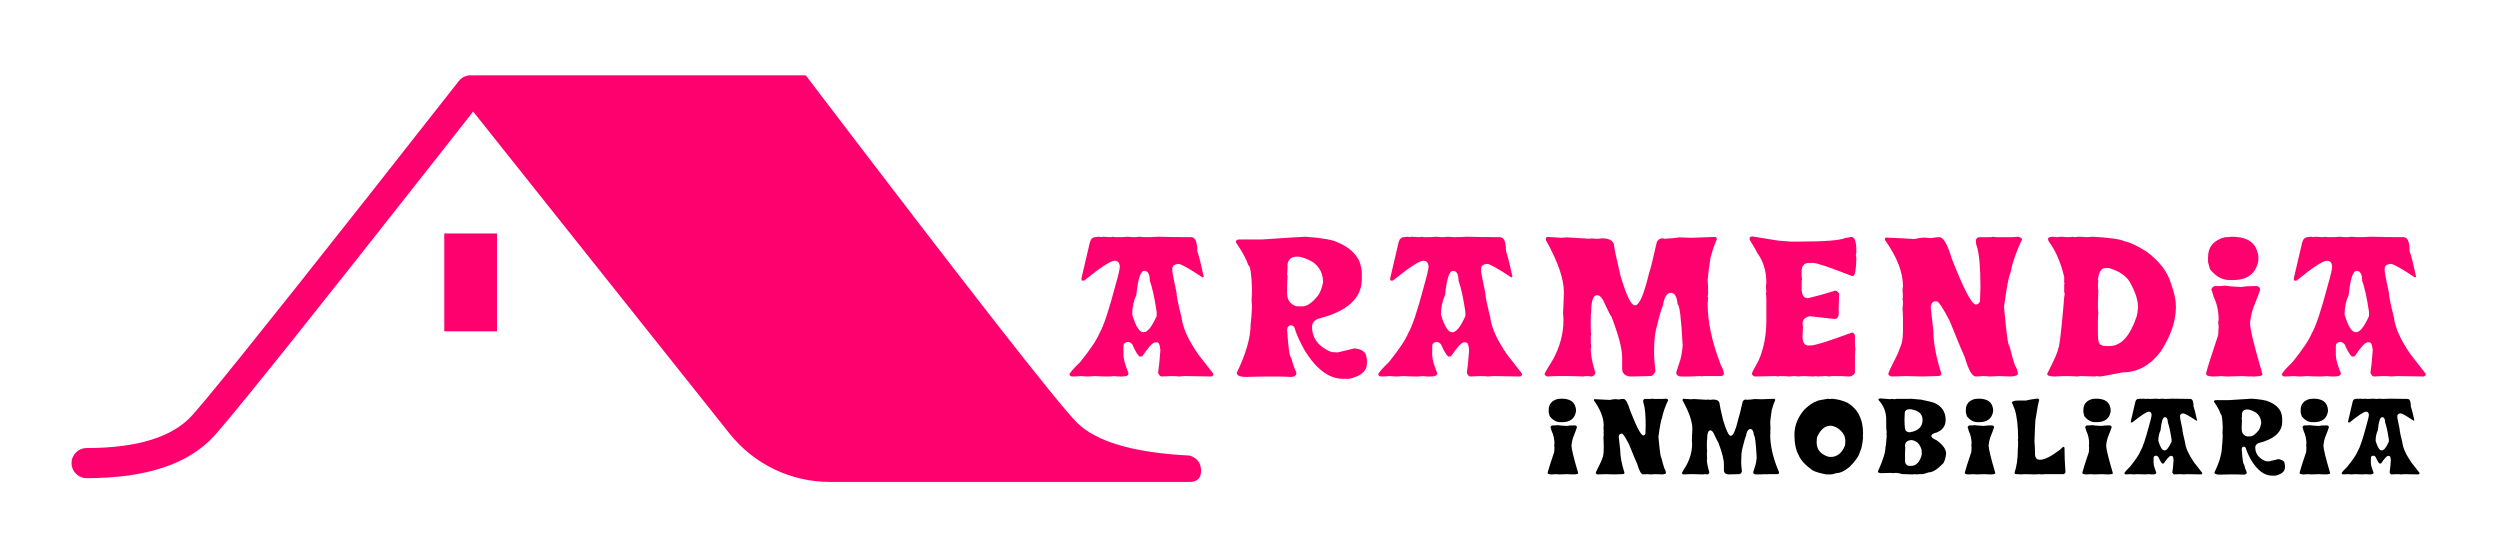
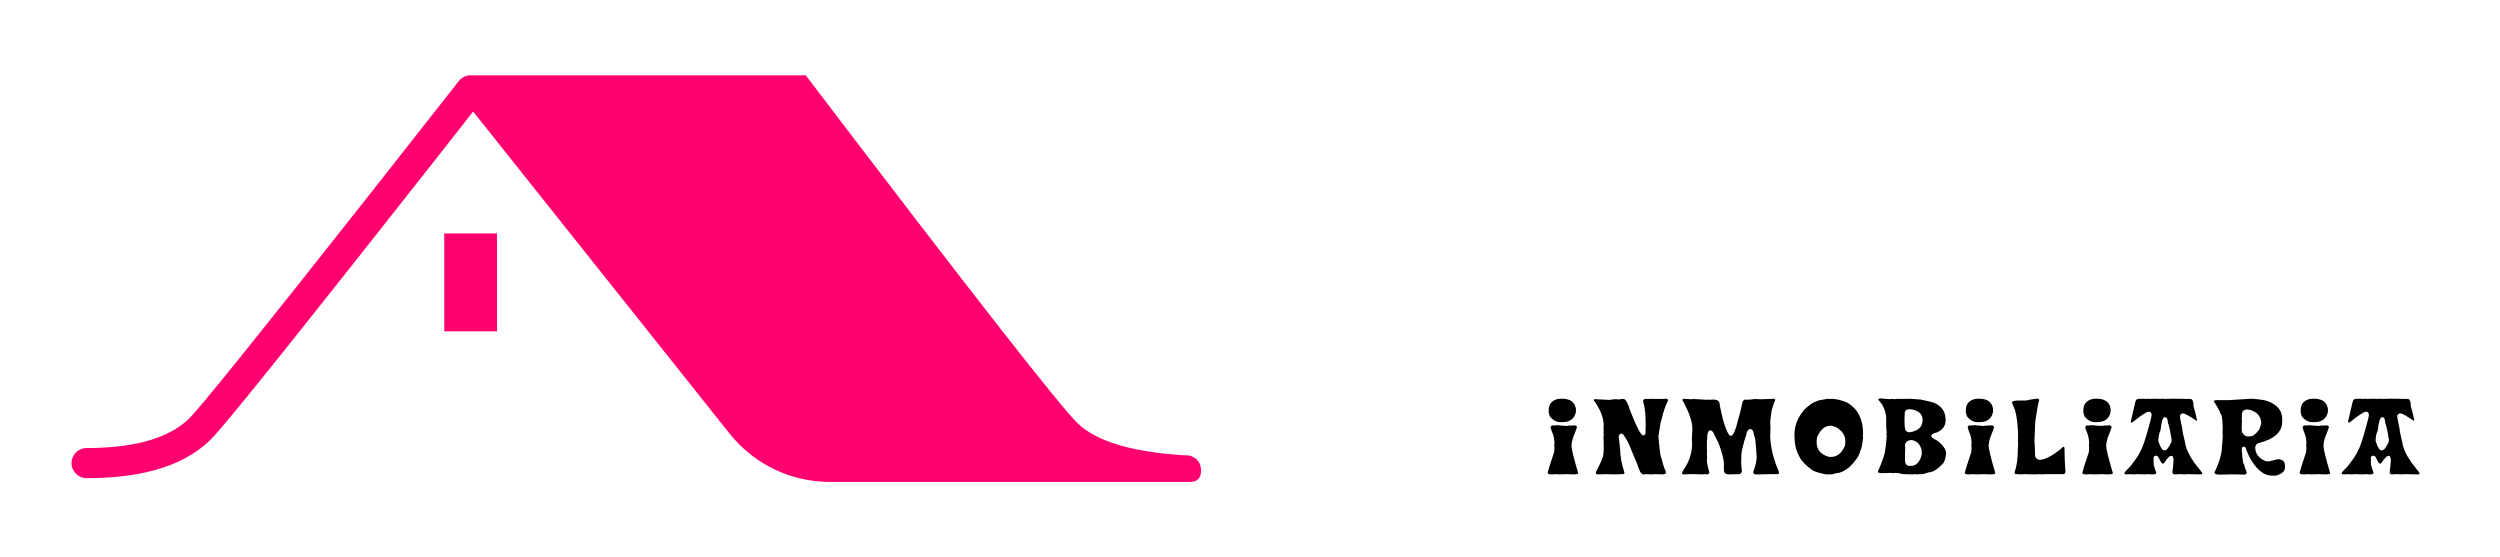
<svg xmlns="http://www.w3.org/2000/svg" width="332px" height="74px" viewBox="0 0 332 74" version="1.1">
  <title>aramendia</title>
  <g id="aramendia" stroke="none" stroke-width="1" fill="none" fill-rule="evenodd">
    <path d="M107,10 C128.458,38.193 140.463,53.565 143.014,56.116 C145.565,58.667 150.56,60.128 158,60.5 C159,60.833 159.5,61.5 159.5,62.5 C159.5,63.5 159,64 158,64 L110.194,64 C105.016,64 100.121,61.64 96.896,57.59 L62.833,14.813 L58.227,20.677 C42.237,41.01 32.558,53.129 29.117,57.119 L28.487,57.838 C25.045,61.662 19.347,63.5 11.5,63.5 C10.395,63.5 9.5,62.605 9.5,61.5 C9.5,60.395 10.395,59.5 11.5,59.5 C18.32,59.5 22.955,58.005 25.513,55.162 L26.023,54.583 C26.315,54.246 26.658,53.842 27.053,53.371 L27.519,52.813 C32.336,47.02 43.496,32.975 60.927,10.765 C61.306,10.282 61.886,10 62.5,10 L107,10 Z M66,31 L66,44 L59,44 L59,31 L66,31 Z" id="logo" fill="#FF006F" fill-rule="nonzero" />
-     <path d="M153.792,31.438 C155.143,31.477 156.612,31.496 158.198,31.496 C158.729,31.496 158.995,32.109 158.995,33.336 C159.237,34.055 159.522,35.18 159.85,36.711 C159.85,36.789 159.792,36.828 159.674,36.828 C157.901,35.641 156.838,35.047 156.487,35.047 L156.358,35.047 C155.913,35.133 155.69,35.34 155.69,35.668 L155.69,36.031 C155.69,36.203 155.874,37.145 156.241,38.855 C156.241,39.285 156.463,40.387 156.909,42.16 C157.065,43.512 157.803,45.145 159.124,47.059 L161.081,49.566 C161.12,49.645 161.139,49.727 161.139,49.812 L160.893,50 C160.518,50 159.354,49.98 157.401,49.941 C157.221,49.941 156.956,49.961 156.604,50 C156.346,49.961 155.999,49.941 155.561,49.941 C155.327,49.941 154.901,49.961 154.284,50 C154.088,50 153.924,49.836 153.792,49.508 C153.909,48.797 154.01,47.797 154.096,46.508 C154.042,45.812 153.897,45.465 153.663,45.465 L153.417,45.465 C153.096,45.465 152.526,46.078 151.706,47.305 L151.401,47.363 C151.159,47.293 150.811,46.742 150.358,45.711 C150.147,45.508 149.963,45.406 149.807,45.406 L149.749,45.406 C149.381,45.461 149.198,45.645 149.198,45.957 L149.198,47.188 C149.198,47.672 149.42,48.465 149.866,49.566 C149.866,49.855 149.581,50 149.01,50 L148.764,50 C148.436,50 148.17,49.98 147.967,49.941 C147.71,49.98 147.424,50 147.112,50 C146.588,50 145.995,49.98 145.331,49.941 C144.917,49.98 144.592,50 144.358,50 C143.85,49.961 143.585,49.941 143.561,49.941 C143.163,49.98 142.772,50 142.389,50 C142.225,50 142.104,49.918 142.026,49.754 C142.026,49.551 142.495,49 143.432,48.102 C144.799,46.406 145.659,45.121 146.01,44.246 C146.542,43.363 147.256,41.219 148.155,37.812 C148.522,36.539 148.706,35.742 148.706,35.422 L148.706,35.293 C148.635,34.848 148.409,34.625 148.026,34.625 C147.495,34.625 146.147,35.504 143.983,37.262 L143.737,37.262 C143.659,37.262 143.62,37.219 143.62,37.133 L143.62,36.945 L144.721,32.234 C144.846,31.742 145.092,31.496 145.46,31.496 C145.608,31.457 145.792,31.438 146.01,31.438 C146.049,31.438 146.108,31.457 146.186,31.496 L146.432,31.438 C146.917,31.477 147.264,31.496 147.475,31.496 C147.569,31.496 147.651,31.477 147.721,31.438 C147.94,31.477 148.124,31.496 148.272,31.496 L148.401,31.496 C148.948,31.496 149.397,31.477 149.749,31.438 C150.092,31.477 150.378,31.496 150.604,31.496 C150.776,31.496 150.999,31.477 151.272,31.438 C151.78,31.477 152.045,31.496 152.069,31.496 C152.592,31.496 153.167,31.477 153.792,31.438 Z M151.952,35.973 C151.467,35.973 151.12,37.035 150.909,39.16 C150.542,39.949 150.358,40.824 150.358,41.785 C150.827,43.34 151.315,44.117 151.823,44.117 L151.893,44.117 C152.393,44.117 152.963,43.402 153.604,41.973 L153.604,41.422 C153.315,39.508 153.01,38.121 152.69,37.262 C152.69,36.402 152.444,35.973 151.952,35.973 Z M173.372,31.438 C175.575,31.602 176.985,31.848 177.602,32.176 C179.048,32.754 180.028,33.609 180.544,34.742 C180.747,35.352 180.848,35.863 180.848,36.277 L180.848,37.074 C180.848,39.613 178.907,41.367 175.024,42.336 C174.501,42.57 174.239,42.918 174.239,43.379 C174.239,44.918 175.094,46.043 176.805,46.754 C176.985,46.754 177.251,46.773 177.602,46.812 L179.864,46.262 C180.926,46.379 181.458,46.789 181.458,47.492 C181.505,47.492 181.528,47.613 181.528,47.855 L181.528,48.277 C181.528,49.262 180.751,49.938 179.196,50.305 L178.341,50.305 C176.536,50.305 174.86,49.078 173.313,46.625 C172.602,45.367 172.133,44.328 171.907,43.508 C171.798,43.305 171.633,43.203 171.415,43.203 C171.149,43.203 170.985,43.387 170.923,43.754 C171.087,46.246 171.27,47.492 171.473,47.492 C171.669,48.289 171.895,48.941 172.153,49.449 L172.153,49.695 C172.012,49.938 171.786,50.059 171.473,50.059 C170.723,50.02 170.091,50 169.575,50 L168.227,50 C167.485,50 166.587,50.02 165.532,50.059 C164.673,50.059 164.243,49.875 164.243,49.508 C165.469,46.977 166.083,44.832 166.083,43.074 C166.153,42.66 166.216,41.824 166.27,40.566 C166.231,40.285 166.212,40.059 166.212,39.887 C166.212,39.652 166.231,39.164 166.27,38.422 C166.192,36.297 166.028,35.234 165.778,35.234 C165.559,34.5 165.008,33.48 164.126,32.176 L164.126,32.047 C164.188,31.883 164.333,31.801 164.559,31.801 L167.618,31.801 C171.165,31.559 173.083,31.438 173.372,31.438 Z M172.27,34.074 C171.559,34.074 171.13,34.398 170.981,35.047 L170.981,35.539 C170.981,35.859 170.962,36.145 170.923,36.395 L170.981,36.711 C170.942,37.312 170.923,37.82 170.923,38.234 L170.923,38.914 C170.923,39.781 171.29,40.352 172.024,40.625 C172.094,40.664 172.196,40.684 172.329,40.684 L172.95,40.684 C173.598,40.684 174.313,40.176 175.094,39.16 C175.337,38.809 175.54,38.254 175.704,37.496 C175.704,36.363 175.255,35.465 174.356,34.801 C173.481,34.316 172.786,34.074 172.27,34.074 Z M194.792,31.438 C196.143,31.477 197.612,31.496 199.198,31.496 C199.729,31.496 199.995,32.109 199.995,33.336 C200.237,34.055 200.522,35.18 200.85,36.711 C200.85,36.789 200.792,36.828 200.674,36.828 C198.901,35.641 197.838,35.047 197.487,35.047 L197.358,35.047 C196.913,35.133 196.69,35.34 196.69,35.668 L196.69,36.031 C196.69,36.203 196.874,37.145 197.241,38.855 C197.241,39.285 197.463,40.387 197.909,42.16 C198.065,43.512 198.803,45.145 200.124,47.059 L202.081,49.566 C202.12,49.645 202.139,49.727 202.139,49.812 L201.893,50 C201.518,50 200.354,49.98 198.401,49.941 C198.221,49.941 197.956,49.961 197.604,50 C197.346,49.961 196.999,49.941 196.561,49.941 C196.327,49.941 195.901,49.961 195.284,50 C195.088,50 194.924,49.836 194.792,49.508 C194.909,48.797 195.01,47.797 195.096,46.508 C195.042,45.812 194.897,45.465 194.663,45.465 L194.417,45.465 C194.096,45.465 193.526,46.078 192.706,47.305 L192.401,47.363 C192.159,47.293 191.811,46.742 191.358,45.711 C191.147,45.508 190.963,45.406 190.807,45.406 L190.749,45.406 C190.381,45.461 190.198,45.645 190.198,45.957 L190.198,47.188 C190.198,47.672 190.42,48.465 190.866,49.566 C190.866,49.855 190.581,50 190.01,50 L189.764,50 C189.436,50 189.17,49.98 188.967,49.941 C188.71,49.98 188.424,50 188.112,50 C187.588,50 186.995,49.98 186.331,49.941 C185.917,49.98 185.592,50 185.358,50 C184.85,49.961 184.585,49.941 184.561,49.941 C184.163,49.98 183.772,50 183.389,50 C183.225,50 183.104,49.918 183.026,49.754 C183.026,49.551 183.495,49 184.432,48.102 C185.799,46.406 186.659,45.121 187.01,44.246 C187.542,43.363 188.256,41.219 189.155,37.812 C189.522,36.539 189.706,35.742 189.706,35.422 L189.706,35.293 C189.635,34.848 189.409,34.625 189.026,34.625 C188.495,34.625 187.147,35.504 184.983,37.262 L184.737,37.262 C184.659,37.262 184.62,37.219 184.62,37.133 L184.62,36.945 L185.721,32.234 C185.846,31.742 186.092,31.496 186.46,31.496 C186.608,31.457 186.792,31.438 187.01,31.438 C187.049,31.438 187.108,31.457 187.186,31.496 L187.432,31.438 C187.917,31.477 188.264,31.496 188.475,31.496 C188.569,31.496 188.651,31.477 188.721,31.438 C188.94,31.477 189.124,31.496 189.272,31.496 L189.401,31.496 C189.948,31.496 190.397,31.477 190.749,31.438 C191.092,31.477 191.378,31.496 191.604,31.496 C191.776,31.496 191.999,31.477 192.272,31.438 C192.78,31.477 193.045,31.496 193.069,31.496 C193.592,31.496 194.167,31.477 194.792,31.438 Z M192.952,35.973 C192.467,35.973 192.12,37.035 191.909,39.16 C191.542,39.949 191.358,40.824 191.358,41.785 C191.827,43.34 192.315,44.117 192.823,44.117 L192.893,44.117 C193.393,44.117 193.963,43.402 194.604,41.973 L194.604,41.422 C194.315,39.508 194.01,38.121 193.69,37.262 C193.69,36.402 193.444,35.973 192.952,35.973 Z M205.472,31.461 C206.558,31.539 207.195,31.578 207.382,31.578 C207.554,31.578 207.777,31.559 208.05,31.52 L211.191,31.707 L211.308,31.648 C211.589,31.688 211.816,31.707 211.988,31.707 L212.105,31.707 C212.3,31.707 212.507,31.688 212.726,31.648 C213.828,31.648 214.378,32.035 214.378,32.809 C214.378,33.004 214.664,34.316 215.234,36.746 C216.007,39.277 216.621,40.543 217.074,40.543 L217.144,40.543 C217.699,40.543 218.312,39.133 218.984,36.312 C219.148,35.898 219.496,34.508 220.027,32.141 C220.207,31.812 220.453,31.648 220.765,31.648 C220.781,31.648 220.863,31.668 221.011,31.707 C221.933,31.668 222.585,31.605 222.968,31.52 C223.75,31.559 224.285,31.578 224.574,31.578 C226.425,31.5 227.507,31.461 227.82,31.461 L228.007,31.707 L228.007,31.766 C227.757,32.25 227.472,33.07 227.152,34.227 C226.988,35.266 226.863,36.246 226.777,37.168 C226.816,37.723 226.835,38.195 226.835,38.586 L226.835,39.008 L226.777,39.383 L226.835,39.5 C226.835,39.562 226.816,39.852 226.777,40.367 C226.777,42.758 227.351,45.438 228.5,48.406 C228.789,48.945 228.933,49.355 228.933,49.637 L228.933,49.695 C228.863,49.859 228.718,49.941 228.5,49.941 L226.226,49.941 C226.132,49.941 226.05,49.961 225.98,50 C225.941,50 225.921,49.98 225.921,49.941 C225.164,49.98 224.609,50 224.257,50 L223.343,50 C222.851,50 222.605,49.816 222.605,49.449 C223.058,48.113 223.285,47.355 223.285,47.176 C223.402,46.52 223.46,46.07 223.46,45.828 C223.257,42.227 223.035,40.426 222.792,40.426 C222.691,39.402 222.402,38.891 221.925,38.891 L221.867,38.891 C221.359,38.891 221.011,39.465 220.824,40.613 C220.628,41.004 220.32,42.086 219.898,43.859 C219.742,44.523 219.664,45.508 219.664,46.812 L219.664,47.176 C219.664,47.504 219.722,48.219 219.839,49.32 C219.652,49.734 219.429,49.941 219.171,49.941 C217.843,49.98 216.96,50 216.523,50 C215.789,49.938 215.421,49.59 215.421,48.957 L215.421,47.48 C215.421,46.324 214.953,44.523 214.015,42.078 C213.875,41.914 213.605,41.402 213.207,40.543 C212.855,39.645 212.488,39.195 212.105,39.195 C211.574,39.195 211.308,39.953 211.308,41.469 C211.269,41.586 211.25,41.891 211.25,42.383 L211.25,43.555 C211.25,43.82 211.269,44.086 211.308,44.352 C211.269,44.5 211.25,44.727 211.25,45.031 C211.25,45.383 211.269,45.75 211.308,46.133 C211.308,46.156 211.289,46.238 211.25,46.379 C211.25,47.137 211.453,48.18 211.859,49.508 L211.859,49.566 C211.742,49.855 211.558,50 211.308,50 L210.875,49.941 C210.609,49.941 210.406,49.961 210.265,50 C209.453,49.961 208.738,49.941 208.121,49.941 L207.078,49.941 C206.695,49.941 206.16,49.961 205.472,50 C205.308,49.945 205.187,49.844 205.109,49.695 C205.109,49.594 205.5,48.918 206.281,47.668 C207.179,45.98 207.628,44.262 207.628,42.512 C207.628,42.254 207.609,41.945 207.57,41.586 C207.609,41.039 207.648,40.121 207.687,38.832 C207.687,37.043 206.89,34.73 205.296,31.895 L205.296,31.648 C205.296,31.586 205.355,31.523 205.472,31.461 Z M232.731,31.402 L236.118,31.953 L237.77,32.082 L237.841,32.082 C238.458,32.082 238.868,32.082 239.071,32.082 C242.345,32.082 244.356,31.918 245.106,31.59 C245.184,31.59 245.431,31.547 245.845,31.461 C246.298,31.461 246.524,32.078 246.524,33.312 L246.524,33.5 L246.454,33.863 C246.501,34.09 246.524,34.254 246.524,34.355 C246.485,35.879 246.341,36.641 246.091,36.641 L245.903,36.641 C242.981,35.492 241.278,34.918 240.794,34.918 L240.056,34.918 C239.524,35.004 239.259,35.371 239.259,36.02 L239.259,36.699 C239.259,36.832 239.278,36.934 239.317,37.004 L239.259,37.379 L239.259,38.305 C239.259,39.164 239.524,39.594 240.056,39.594 L240.114,39.594 C241.208,39.344 242.399,39.016 243.688,38.609 L243.806,38.609 C243.907,38.625 244.052,38.746 244.239,38.973 C244.2,39.793 244.181,40.41 244.181,40.824 L244.181,41.809 C244.118,42.176 243.934,42.359 243.63,42.359 L240.36,41.996 C239.704,42.121 239.376,42.449 239.376,42.98 L239.434,43.414 C239.395,43.969 239.376,44.379 239.376,44.645 C239.376,45.465 239.622,45.875 240.114,45.875 L240.489,45.875 C241.044,45.875 242.868,45.301 245.962,44.152 C246.212,44.238 246.337,44.402 246.337,44.645 L246.337,45.383 C246.337,45.859 246.356,46.188 246.395,46.367 C246.356,46.758 246.337,47.148 246.337,47.539 L246.337,49.379 C246.337,49.668 246.11,49.875 245.657,50 C244.798,49.961 244.099,49.941 243.559,49.941 L243.501,49.941 C243.306,49.941 243.102,49.961 242.892,50 C242.743,49.961 242.536,49.941 242.27,49.941 C242.067,49.941 241.759,49.961 241.345,50 C241.306,50 241.243,49.98 241.157,49.941 L240.852,50 C240.235,49.961 239.786,49.941 239.505,49.941 C239.333,49.941 239.106,49.961 238.825,50 C238.599,49.961 238.434,49.941 238.333,49.941 C238.161,49.941 237.934,49.961 237.653,50 C237.263,49.961 236.833,49.941 236.364,49.941 C236.27,49.941 236.188,49.961 236.118,50 L235.802,49.941 C235.622,49.941 234.7,49.961 233.036,50 C232.864,49.945 232.739,49.844 232.661,49.695 L232.661,49.566 C232.661,49.496 232.95,48.941 233.528,47.902 C234.224,46.34 234.571,44.555 234.571,42.547 L234.571,39.781 C234.571,39.555 234.552,39.266 234.513,38.914 C234.552,38.836 234.571,38.773 234.571,38.727 C234.571,38.68 234.552,38.477 234.513,38.117 C234.513,37.969 234.532,37.781 234.571,37.555 C234.571,35.984 234.161,34.652 233.341,33.559 C233.27,33.355 232.942,32.781 232.356,31.836 L232.356,31.59 C232.395,31.465 232.52,31.402 232.731,31.402 Z M264.596,31.438 C264.815,31.477 264.998,31.496 265.147,31.496 L267.104,31.496 C267.33,31.496 267.619,31.477 267.971,31.438 C268.338,31.516 268.522,31.637 268.522,31.801 C267.772,33.371 267.26,34.844 266.987,36.219 C266.752,36.727 266.467,38.238 266.131,40.754 C266.436,44.223 266.678,45.957 266.858,45.957 C267.162,47.176 267.409,48.035 267.596,48.535 C267.823,48.895 267.948,49.238 267.971,49.566 L267.971,49.637 C267.971,49.824 267.682,49.945 267.104,50 C266.291,49.961 265.741,49.941 265.452,49.941 C265.186,49.941 264.78,49.961 264.233,50 C263.881,49.961 263.596,49.941 263.377,49.941 C262.955,49.98 262.627,50 262.393,50 C261.909,50 261.416,49.141 260.916,47.422 C260.721,47.039 260.049,45.426 258.901,42.582 C258.01,40.871 257.44,40.016 257.19,40.016 L257.002,40.016 C256.674,40.016 256.471,40.262 256.393,40.754 L256.756,44 C256.756,45.531 257.104,47.387 257.799,49.566 L257.799,49.695 C257.729,49.859 257.584,49.941 257.366,49.941 L257.119,49.941 C256.713,49.941 256.1,49.961 255.28,50 L255.28,49.941 C255.241,49.941 255.221,49.961 255.221,50 C254.112,49.961 253.44,49.941 253.205,49.941 C252.127,49.98 251.494,50 251.307,50 C251.049,50 250.866,49.898 250.756,49.695 C250.756,49.523 251.182,48.605 252.034,46.941 L252.526,45.652 C252.651,45.152 252.713,44.578 252.713,43.93 L252.713,42.582 C252.713,42.051 252.694,41.5 252.655,40.93 C252.694,40.758 252.713,40.453 252.713,40.016 L252.655,39.711 C252.694,39.562 252.713,39.48 252.713,39.465 L252.655,38.48 C252.655,38.379 252.674,38.215 252.713,37.988 C252.713,36.152 251.916,34.113 250.323,31.871 L250.323,31.684 C250.338,31.598 250.377,31.555 250.44,31.555 C251.799,31.602 253.069,31.664 254.248,31.742 C254.756,31.617 255.205,31.555 255.596,31.555 C255.651,31.555 255.936,31.578 256.452,31.625 C256.858,31.539 257.225,31.496 257.553,31.496 C258.084,31.496 258.635,32.457 259.205,34.379 C260.791,38.418 261.854,40.438 262.393,40.438 L262.452,40.438 C262.647,40.438 262.811,40.297 262.944,40.016 C262.944,39.586 262.963,38.934 263.002,38.059 C263.002,35.465 262.838,33.668 262.51,32.668 C262.432,32.48 262.393,32.215 262.393,31.871 C262.479,31.621 262.643,31.496 262.885,31.496 L264.162,31.496 C264.397,31.496 264.541,31.477 264.596,31.438 Z M277.933,31.438 C280.191,31.562 281.597,31.766 282.152,32.047 C282.84,32.172 283.801,32.621 285.035,33.395 C286.777,34.676 287.879,36.125 288.34,37.742 C288.754,38.875 288.961,39.879 288.961,40.754 C288.961,42.637 288.285,44.617 286.933,46.695 C285.535,48.531 283.859,49.449 281.906,49.449 C280.054,49.816 279.035,50 278.847,50 L278.789,50 C278.648,50 278.547,49.98 278.484,49.941 L278.168,50 C277.84,50 277.25,49.98 276.398,49.941 C276.25,49.941 276.066,49.961 275.847,50 C275.386,49.961 274.957,49.941 274.558,49.941 C274.121,49.941 273.551,49.961 272.847,50 C272.191,50 271.863,49.879 271.863,49.637 C272.84,47.746 273.328,46.621 273.328,46.262 C273.461,46.262 273.687,44.465 274.008,40.871 C274.086,39.762 274.148,39.168 274.195,39.09 L274.125,38.727 L274.125,37.742 C274.125,37.703 274.148,37.684 274.195,37.684 L274.125,37.566 L274.125,36.77 C273.648,34.809 272.976,33.258 272.109,32.117 C272.023,31.977 271.98,31.852 271.98,31.742 L271.98,31.684 C271.98,31.559 272.168,31.477 272.543,31.438 L273.152,31.496 L273.703,31.438 C274.195,31.477 274.562,31.496 274.804,31.496 L275.238,31.438 C275.277,31.438 275.336,31.457 275.414,31.496 C275.781,31.457 276.008,31.438 276.094,31.438 C276.328,31.438 276.652,31.457 277.066,31.496 L277.933,31.438 Z M280.078,35.598 L279.586,35.598 C279.054,35.598 278.726,36.109 278.601,37.133 C278.601,37.18 278.621,37.242 278.66,37.32 C278.621,37.609 278.601,37.773 278.601,37.812 C278.601,38.125 278.621,38.41 278.66,38.668 C278.621,39.355 278.601,40.051 278.601,40.754 C278.601,41.082 278.621,41.348 278.66,41.551 C278.621,41.863 278.601,42.207 278.601,42.582 L278.601,44.363 C278.601,45.348 278.785,45.84 279.152,45.84 C279.152,45.918 279.355,45.957 279.761,45.957 L280.136,45.957 C281.668,45.957 282.871,44.648 283.746,42.031 C283.832,41.742 283.894,41.336 283.933,40.812 C283.933,39.859 283.566,38.734 282.832,37.438 C282.34,36.617 281.422,36.004 280.078,35.598 Z M296.357,31.438 C298.114,31.438 299.216,31.988 299.661,33.09 C299.825,33.551 299.907,33.859 299.907,34.016 L299.907,34.625 C299.587,36.336 298.462,37.191 296.532,37.191 L296.111,37.191 C295.103,37.191 294.224,36.703 293.474,35.727 L293.228,34.812 L293.228,34.191 C293.228,32.777 293.982,31.879 295.489,31.496 C295.81,31.496 296.099,31.477 296.357,31.438 Z M295.431,37.93 C295.79,38 296.525,38.062 297.634,38.117 C298.032,38.031 298.626,37.988 299.415,37.988 L299.603,37.988 C299.915,37.988 300.099,38.133 300.153,38.422 C300.153,38.531 299.825,39.41 299.169,41.059 C298.997,41.598 298.876,42.211 298.806,42.898 C298.806,43.711 299.357,45.977 300.458,49.695 C300.458,49.875 300.13,49.977 299.474,50 L299.111,50 C299.071,50 299.052,49.98 299.052,49.941 L298.923,50 C298.595,50 298.208,49.98 297.763,49.941 C296.88,49.98 296.247,50 295.864,50 C295.653,50 295.345,49.98 294.939,49.941 C294.728,49.98 294.341,50 293.778,50 C293.247,49.961 292.982,49.859 292.982,49.695 L292.982,49.508 C293.185,48.719 293.716,47.047 294.575,44.492 C294.614,44.008 294.634,43.66 294.634,43.449 C294.634,43.254 294.614,43.047 294.575,42.828 C294.575,42.797 294.595,42.676 294.634,42.465 C294.634,41.34 294.411,40.32 293.966,39.406 C293.919,39.172 293.818,38.844 293.661,38.422 C293.778,38.133 293.962,37.988 294.212,37.988 L294.821,37.988 C295.017,37.988 295.22,37.969 295.431,37.93 Z M314.792,31.438 C316.143,31.477 317.612,31.496 319.198,31.496 C319.729,31.496 319.995,32.109 319.995,33.336 C320.237,34.055 320.522,35.18 320.85,36.711 C320.85,36.789 320.792,36.828 320.674,36.828 C318.901,35.641 317.838,35.047 317.487,35.047 L317.358,35.047 C316.913,35.133 316.69,35.34 316.69,35.668 L316.69,36.031 C316.69,36.203 316.874,37.145 317.241,38.855 C317.241,39.285 317.463,40.387 317.909,42.16 C318.065,43.512 318.803,45.145 320.124,47.059 L322.081,49.566 C322.12,49.645 322.139,49.727 322.139,49.812 L321.893,50 C321.518,50 320.354,49.98 318.401,49.941 C318.221,49.941 317.956,49.961 317.604,50 C317.346,49.961 316.999,49.941 316.561,49.941 C316.327,49.941 315.901,49.961 315.284,50 C315.088,50 314.924,49.836 314.792,49.508 C314.909,48.797 315.01,47.797 315.096,46.508 C315.042,45.812 314.897,45.465 314.663,45.465 L314.417,45.465 C314.096,45.465 313.526,46.078 312.706,47.305 L312.401,47.363 C312.159,47.293 311.811,46.742 311.358,45.711 C311.147,45.508 310.963,45.406 310.807,45.406 L310.749,45.406 C310.381,45.461 310.198,45.645 310.198,45.957 L310.198,47.188 C310.198,47.672 310.42,48.465 310.866,49.566 C310.866,49.855 310.581,50 310.01,50 L309.764,50 C309.436,50 309.17,49.98 308.967,49.941 C308.71,49.98 308.424,50 308.112,50 C307.588,50 306.995,49.98 306.331,49.941 C305.917,49.98 305.592,50 305.358,50 C304.85,49.961 304.585,49.941 304.561,49.941 C304.163,49.98 303.772,50 303.389,50 C303.225,50 303.104,49.918 303.026,49.754 C303.026,49.551 303.495,49 304.432,48.102 C305.799,46.406 306.659,45.121 307.01,44.246 C307.542,43.363 308.256,41.219 309.155,37.812 C309.522,36.539 309.706,35.742 309.706,35.422 L309.706,35.293 C309.635,34.848 309.409,34.625 309.026,34.625 C308.495,34.625 307.147,35.504 304.983,37.262 L304.737,37.262 C304.659,37.262 304.62,37.219 304.62,37.133 L304.62,36.945 L305.721,32.234 C305.846,31.742 306.092,31.496 306.46,31.496 C306.608,31.457 306.792,31.438 307.01,31.438 C307.049,31.438 307.108,31.457 307.186,31.496 L307.432,31.438 C307.917,31.477 308.264,31.496 308.475,31.496 C308.569,31.496 308.651,31.477 308.721,31.438 C308.94,31.477 309.124,31.496 309.272,31.496 L309.401,31.496 C309.948,31.496 310.397,31.477 310.749,31.438 C311.092,31.477 311.378,31.496 311.604,31.496 C311.776,31.496 311.999,31.477 312.272,31.438 C312.78,31.477 313.045,31.496 313.069,31.496 C313.592,31.496 314.167,31.477 314.792,31.438 Z M312.952,35.973 C312.467,35.973 312.12,37.035 311.909,39.16 C311.542,39.949 311.358,40.824 311.358,41.785 C311.827,43.34 312.315,44.117 312.823,44.117 L312.893,44.117 C313.393,44.117 313.963,43.402 314.604,41.973 L314.604,41.422 C314.315,39.508 314.01,38.121 313.69,37.262 C313.69,36.402 313.444,35.973 312.952,35.973 Z" id="ARAMENDIA" fill="#FF006F" fill-rule="nonzero" />
    <path d="M207.364,52.945 C208.316,52.945 208.912,53.244 209.154,53.84 C209.243,54.09 209.287,54.257 209.287,54.342 L209.287,54.672 C209.113,55.599 208.504,56.062 207.459,56.062 L207.23,56.062 C206.684,56.062 206.208,55.798 205.802,55.269 L205.669,54.773 L205.669,54.437 C205.669,53.671 206.077,53.184 206.894,52.977 C207.067,52.977 207.224,52.966 207.364,52.945 Z M206.862,56.462 C207.057,56.5 207.455,56.534 208.056,56.563 C208.271,56.517 208.593,56.494 209.02,56.494 L209.122,56.494 C209.291,56.494 209.391,56.572 209.42,56.729 C209.42,56.788 209.243,57.264 208.887,58.157 C208.794,58.449 208.728,58.781 208.69,59.153 C208.69,59.593 208.989,60.821 209.585,62.835 C209.585,62.932 209.408,62.987 209.052,63 L208.855,63 C208.834,63 208.824,62.989 208.824,62.968 L208.754,63 C208.576,63 208.367,62.989 208.125,62.968 C207.647,62.989 207.304,63 207.097,63 C206.983,63 206.816,62.989 206.596,62.968 C206.481,62.989 206.272,63 205.967,63 C205.679,62.979 205.536,62.924 205.536,62.835 L205.536,62.733 C205.646,62.306 205.933,61.4 206.399,60.017 C206.42,59.754 206.431,59.566 206.431,59.452 C206.431,59.346 206.42,59.234 206.399,59.115 C206.399,59.098 206.409,59.033 206.431,58.918 C206.431,58.309 206.31,57.757 206.069,57.262 C206.043,57.135 205.988,56.957 205.904,56.729 C205.967,56.572 206.067,56.494 206.202,56.494 L206.532,56.494 C206.638,56.494 206.748,56.483 206.862,56.462 Z M219.409,52.945 C219.527,52.966 219.627,52.977 219.707,52.977 L220.767,52.977 C220.89,52.977 221.047,52.966 221.237,52.945 C221.436,52.988 221.535,53.053 221.535,53.142 C221.129,53.993 220.852,54.79 220.704,55.535 C220.577,55.81 220.422,56.629 220.24,57.992 C220.406,59.871 220.537,60.81 220.634,60.81 C220.799,61.47 220.932,61.936 221.034,62.207 C221.157,62.401 221.224,62.587 221.237,62.765 L221.237,62.803 C221.237,62.905 221.08,62.97 220.767,63 C220.327,62.979 220.029,62.968 219.872,62.968 C219.728,62.968 219.508,62.979 219.212,63 C219.022,62.979 218.867,62.968 218.749,62.968 C218.52,62.989 218.343,63 218.216,63 C217.953,63 217.687,62.535 217.416,61.604 C217.31,61.396 216.946,60.522 216.324,58.982 C215.842,58.055 215.533,57.592 215.397,57.592 L215.296,57.592 C215.118,57.592 215.008,57.725 214.966,57.992 L215.162,59.75 C215.162,60.579 215.351,61.584 215.727,62.765 L215.727,62.835 C215.689,62.924 215.611,62.968 215.492,62.968 L215.359,62.968 C215.139,62.968 214.807,62.979 214.363,63 L214.363,62.968 C214.341,62.968 214.331,62.979 214.331,63 C213.73,62.979 213.366,62.968 213.239,62.968 C212.655,62.989 212.312,63 212.211,63 C212.071,63 211.972,62.945 211.912,62.835 C211.912,62.742 212.143,62.245 212.604,61.343 L212.871,60.645 C212.939,60.374 212.972,60.063 212.972,59.712 L212.972,58.982 C212.972,58.694 212.962,58.396 212.941,58.087 C212.962,57.994 212.972,57.829 212.972,57.592 L212.941,57.427 C212.962,57.346 212.972,57.302 212.972,57.293 L212.941,56.76 C212.941,56.705 212.951,56.616 212.972,56.494 C212.972,55.499 212.541,54.395 211.677,53.18 L211.677,53.079 C211.686,53.032 211.707,53.009 211.741,53.009 C212.477,53.034 213.165,53.068 213.804,53.11 C214.079,53.043 214.322,53.009 214.534,53.009 C214.564,53.009 214.718,53.021 214.997,53.047 C215.217,53 215.416,52.977 215.594,52.977 C215.882,52.977 216.18,53.498 216.489,54.539 C217.348,56.726 217.924,57.82 218.216,57.82 L218.247,57.82 C218.353,57.82 218.442,57.744 218.514,57.592 C218.514,57.359 218.524,57.006 218.546,56.532 C218.546,55.127 218.457,54.153 218.279,53.612 C218.237,53.51 218.216,53.366 218.216,53.18 C218.262,53.045 218.351,52.977 218.482,52.977 L219.174,52.977 C219.301,52.977 219.379,52.966 219.409,52.945 Z M223.545,52.958 C224.133,53 224.478,53.021 224.58,53.021 C224.673,53.021 224.793,53.011 224.942,52.99 L226.643,53.091 L226.706,53.06 C226.859,53.081 226.981,53.091 227.074,53.091 L227.138,53.091 C227.244,53.091 227.356,53.081 227.474,53.06 C228.071,53.06 228.369,53.269 228.369,53.688 C228.369,53.794 228.524,54.505 228.833,55.821 C229.252,57.192 229.584,57.877 229.829,57.877 L229.867,57.877 C230.168,57.877 230.5,57.114 230.864,55.586 C230.953,55.362 231.141,54.608 231.429,53.326 C231.526,53.148 231.659,53.06 231.829,53.06 C231.837,53.06 231.882,53.07 231.962,53.091 C232.461,53.07 232.815,53.036 233.022,52.99 C233.445,53.011 233.735,53.021 233.892,53.021 C234.895,52.979 235.481,52.958 235.65,52.958 L235.752,53.091 L235.752,53.123 C235.616,53.385 235.462,53.83 235.288,54.456 C235.199,55.019 235.132,55.55 235.085,56.049 C235.106,56.35 235.117,56.606 235.117,56.817 L235.117,57.046 L235.085,57.249 L235.117,57.312 C235.117,57.346 235.106,57.503 235.085,57.782 C235.085,59.077 235.396,60.529 236.018,62.137 C236.175,62.429 236.253,62.651 236.253,62.803 L236.253,62.835 C236.215,62.924 236.137,62.968 236.018,62.968 L234.787,62.968 C234.736,62.968 234.692,62.979 234.653,63 C234.632,63 234.622,62.989 234.622,62.968 C234.211,62.989 233.911,63 233.72,63 L233.225,63 C232.959,63 232.825,62.901 232.825,62.702 C233.071,61.978 233.193,61.568 233.193,61.47 C233.257,61.115 233.289,60.871 233.289,60.74 C233.179,58.789 233.058,57.814 232.927,57.814 C232.872,57.26 232.715,56.982 232.457,56.982 L232.425,56.982 C232.15,56.982 231.962,57.293 231.86,57.916 C231.755,58.127 231.588,58.713 231.359,59.674 C231.274,60.034 231.232,60.567 231.232,61.273 L231.232,61.47 C231.232,61.648 231.264,62.035 231.327,62.632 C231.226,62.856 231.105,62.968 230.965,62.968 C230.246,62.989 229.768,63 229.531,63 C229.133,62.966 228.934,62.778 228.934,62.435 L228.934,61.635 C228.934,61.009 228.68,60.034 228.172,58.709 C228.096,58.62 227.95,58.343 227.735,57.877 C227.544,57.391 227.345,57.147 227.138,57.147 C226.85,57.147 226.706,57.558 226.706,58.379 C226.685,58.442 226.674,58.607 226.674,58.874 L226.674,59.509 C226.674,59.653 226.685,59.797 226.706,59.94 C226.685,60.021 226.674,60.144 226.674,60.309 C226.674,60.499 226.685,60.698 226.706,60.905 C226.706,60.918 226.696,60.962 226.674,61.039 C226.674,61.449 226.784,62.014 227.005,62.733 L227.005,62.765 C226.941,62.922 226.842,63 226.706,63 L226.471,62.968 C226.327,62.968 226.217,62.979 226.141,63 C225.701,62.979 225.314,62.968 224.98,62.968 L224.415,62.968 C224.207,62.968 223.917,62.979 223.545,63 C223.456,62.97 223.391,62.915 223.348,62.835 C223.348,62.78 223.56,62.414 223.983,61.737 C224.47,60.823 224.713,59.892 224.713,58.944 C224.713,58.804 224.702,58.637 224.681,58.442 C224.702,58.146 224.724,57.649 224.745,56.951 C224.745,55.982 224.313,54.729 223.45,53.193 L223.45,53.06 C223.45,53.026 223.482,52.992 223.545,52.958 Z M243.271,52.958 C243.982,53 244.678,53.178 245.359,53.491 C246.73,54.325 247.416,55.673 247.416,57.535 L247.384,57.928 L247.416,58.062 C247.331,59.022 247.198,59.653 247.016,59.953 C246.906,60.507 246.443,61.191 245.626,62.003 C244.957,62.558 244.361,62.835 243.836,62.835 C243.569,62.945 243.315,63 243.074,63 L242.509,63 C241.659,62.835 241.062,62.657 240.719,62.467 C239.729,61.76 239.111,61.087 238.866,60.448 C238.489,59.784 238.301,58.878 238.301,57.731 C238.301,56.53 238.743,55.415 239.627,54.386 C240.279,53.768 240.821,53.402 241.252,53.288 C241.346,53.195 241.843,53.085 242.744,52.958 C242.901,52.979 242.987,52.99 243.004,52.99 C243.026,52.99 243.114,52.979 243.271,52.958 Z M243.106,56.538 L243.074,56.538 C242.355,56.538 241.769,57.035 241.316,58.03 C241.274,58.25 241.252,58.47 241.252,58.69 L241.252,58.76 C241.252,59.682 241.76,60.311 242.776,60.645 C242.882,60.645 242.992,60.658 243.106,60.683 C243.986,60.683 244.627,60.163 245.029,59.122 C245.029,59.007 245.04,58.819 245.061,58.557 C245.061,57.85 244.674,57.253 243.899,56.767 C243.574,56.614 243.309,56.538 243.106,56.538 Z M249.654,52.907 C250.517,52.975 250.962,53.009 250.987,53.009 C251.042,53.009 251.131,52.996 251.254,52.971 C251.372,52.996 251.472,53.009 251.552,53.009 C251.671,53.009 251.77,52.996 251.85,52.971 L252.107,52.97 C252.137,52.97 252.169,52.97 252.204,52.97 L252.436,52.969 C252.781,52.968 253.265,52.967 253.888,52.964 L255.12,53.072 C256.012,53.258 256.577,53.392 256.814,53.472 C257.86,53.917 258.382,54.682 258.382,55.77 C258.382,56.557 257.982,57.114 257.183,57.439 C256.717,57.545 256.484,57.7 256.484,57.903 C256.484,58.076 256.717,58.265 257.183,58.468 C258.025,59.064 258.446,59.665 258.446,60.271 C258.344,60.99 258.19,61.434 257.982,61.604 C257.259,62.357 256.637,62.733 256.116,62.733 C255.638,62.89 255.371,62.968 255.316,62.968 L254.885,62.968 C254.741,62.968 254.597,62.979 254.453,63 L254.282,62.968 C254.205,62.968 254.106,62.979 253.983,63 C253.556,62.979 253.179,62.968 252.853,62.968 L252.65,62.968 C252.274,62.858 252.007,62.803 251.85,62.803 L251.755,62.803 C251.599,62.803 251.51,62.814 251.489,62.835 C251.336,62.814 251.214,62.803 251.121,62.803 L251.019,62.803 C250.71,62.803 250.289,62.814 249.756,62.835 C249.51,62.801 249.388,62.746 249.388,62.67 L249.388,62.6 C250.052,61.136 250.384,60.082 250.384,59.439 C250.448,59.24 250.505,58.707 250.556,57.839 L250.527,57.7 C250.521,57.666 250.517,57.645 250.517,57.636 C250.517,57.619 250.53,57.554 250.556,57.439 C250.509,57.092 250.486,56.792 250.486,56.538 L250.486,55.675 C250.486,54.701 250.141,53.845 249.451,53.104 L249.451,53.041 C249.451,52.998 249.519,52.954 249.654,52.907 Z M253.818,58.436 C253.264,58.495 252.987,58.751 252.987,59.204 C252.987,59.301 252.997,59.367 253.018,59.401 C252.997,59.714 252.987,59.981 252.987,60.201 L252.987,61.166 C252.987,61.568 253.164,61.802 253.52,61.87 L253.787,61.87 C254.413,61.87 254.868,61.447 255.151,60.601 C255.194,60.423 255.215,60.279 255.215,60.169 L255.183,59.871 L255.215,59.871 C255.139,59.46 254.95,59.094 254.65,58.772 C254.345,58.565 254.068,58.453 253.818,58.436 Z M253.552,54.342 C253.15,54.376 252.949,54.553 252.949,54.875 C252.949,55.167 252.938,55.434 252.917,55.675 C252.917,56.716 252.995,57.236 253.152,57.236 C253.258,57.346 253.391,57.401 253.552,57.401 L253.653,57.401 C254.762,57.215 255.316,56.671 255.316,55.77 C255.316,55.127 254.971,54.695 254.282,54.475 C254.053,54.386 253.81,54.342 253.552,54.342 Z M262.76,52.945 C263.712,52.945 264.308,53.244 264.55,53.84 C264.638,54.09 264.683,54.257 264.683,54.342 L264.683,54.672 C264.509,55.599 263.9,56.062 262.855,56.062 L262.626,56.062 C262.08,56.062 261.604,55.798 261.198,55.269 L261.065,54.773 L261.065,54.437 C261.065,53.671 261.473,53.184 262.29,52.977 C262.463,52.977 262.62,52.966 262.76,52.945 Z M262.258,56.462 C262.453,56.5 262.851,56.534 263.451,56.563 C263.667,56.517 263.989,56.494 264.416,56.494 L264.518,56.494 C264.687,56.494 264.787,56.572 264.816,56.729 C264.816,56.788 264.638,57.264 264.283,58.157 C264.19,58.449 264.124,58.781 264.086,59.153 C264.086,59.593 264.385,60.821 264.981,62.835 C264.981,62.932 264.804,62.987 264.448,63 L264.251,63 C264.23,63 264.22,62.989 264.22,62.968 L264.15,63 C263.972,63 263.762,62.989 263.521,62.968 C263.043,62.989 262.7,63 262.493,63 C262.379,63 262.212,62.989 261.991,62.968 C261.877,62.989 261.668,63 261.363,63 C261.075,62.979 260.931,62.924 260.931,62.835 L260.931,62.733 C261.041,62.306 261.329,61.4 261.795,60.017 C261.816,59.754 261.826,59.566 261.826,59.452 C261.826,59.346 261.816,59.234 261.795,59.115 C261.795,59.098 261.805,59.033 261.826,58.918 C261.826,58.309 261.706,57.757 261.465,57.262 C261.439,57.135 261.384,56.957 261.3,56.729 C261.363,56.572 261.463,56.494 261.598,56.494 L261.928,56.494 C262.034,56.494 262.144,56.483 262.258,56.462 Z M270.615,52.926 C270.709,52.956 270.774,53.011 270.812,53.091 C270.681,53.531 270.527,54.346 270.349,55.535 C270.298,55.535 270.241,56.551 270.177,58.582 L270.247,59.687 C270.247,59.708 270.237,59.718 270.216,59.718 L270.247,59.89 L270.247,60.258 C270.247,60.791 270.469,61.058 270.914,61.058 C271.502,61.058 272.372,60.624 273.523,59.756 L273.961,59.35 L274.062,59.35 C274.092,59.35 274.126,59.384 274.164,59.452 C274.164,60.488 274.208,61.572 274.297,62.702 C274.238,62.879 274.126,62.968 273.961,62.968 L273.326,62.968 C272.429,62.968 271.836,62.968 271.549,62.968 C271.438,62.968 271.305,62.979 271.149,63 C271.026,62.979 270.937,62.968 270.882,62.968 C270.683,62.968 270.461,62.979 270.216,63 C269.72,62.979 269.285,62.968 268.908,62.968 C268.789,62.968 268.599,62.979 268.337,63 C268.252,62.979 268.051,62.968 267.734,62.968 C267.602,62.968 267.537,62.89 267.537,62.733 C267.825,61.938 267.968,60.899 267.968,59.617 C267.994,59.536 268.007,59.215 268.007,58.652 C268.007,58.631 267.994,58.54 267.968,58.379 L268.007,58.315 C268.007,56.669 267.861,55.364 267.569,54.399 C267.569,54.365 267.446,54.065 267.2,53.498 L267.2,53.428 C267.26,53.271 267.528,53.193 268.007,53.193 L269.041,53.193 C269.342,53.104 269.866,53.015 270.615,52.926 Z M278.37,52.945 C279.322,52.945 279.919,53.244 280.16,53.84 C280.249,54.09 280.293,54.257 280.293,54.342 L280.293,54.672 C280.12,55.599 279.51,56.062 278.465,56.062 L278.236,56.062 C277.69,56.062 277.214,55.798 276.808,55.269 L276.675,54.773 L276.675,54.437 C276.675,53.671 277.083,53.184 277.9,52.977 C278.073,52.977 278.23,52.966 278.37,52.945 Z M277.868,56.462 C278.063,56.5 278.461,56.534 279.062,56.563 C279.277,56.517 279.599,56.494 280.026,56.494 L280.128,56.494 C280.297,56.494 280.397,56.572 280.426,56.729 C280.426,56.788 280.249,57.264 279.893,58.157 C279.8,58.449 279.734,58.781 279.696,59.153 C279.696,59.593 279.995,60.821 280.591,62.835 C280.591,62.932 280.414,62.987 280.058,63 L279.861,63 C279.84,63 279.83,62.989 279.83,62.968 L279.76,63 C279.582,63 279.373,62.989 279.131,62.968 C278.653,62.989 278.31,63 278.103,63 C277.989,63 277.822,62.989 277.602,62.968 C277.487,62.989 277.278,63 276.973,63 C276.685,62.979 276.542,62.924 276.542,62.835 L276.542,62.733 C276.652,62.306 276.939,61.4 277.405,60.017 C277.426,59.754 277.437,59.566 277.437,59.452 C277.437,59.346 277.426,59.234 277.405,59.115 C277.405,59.098 277.415,59.033 277.437,58.918 C277.437,58.309 277.316,57.757 277.075,57.262 C277.049,57.135 276.994,56.957 276.91,56.729 C276.973,56.572 277.073,56.494 277.208,56.494 L277.538,56.494 C277.644,56.494 277.754,56.483 277.868,56.462 Z M288.485,52.945 C289.217,52.966 290.013,52.977 290.872,52.977 C291.16,52.977 291.304,53.309 291.304,53.974 C291.435,54.363 291.589,54.972 291.767,55.802 C291.767,55.844 291.735,55.865 291.672,55.865 C290.711,55.222 290.136,54.9 289.945,54.9 L289.875,54.9 C289.634,54.947 289.514,55.059 289.514,55.237 L289.514,55.434 C289.514,55.447 289.516,55.469 289.52,55.499 L289.538,55.615 C289.579,55.852 289.67,56.301 289.812,56.963 C289.812,57.196 289.933,57.793 290.174,58.753 C290.258,59.486 290.658,60.37 291.373,61.407 L292.434,62.765 C292.455,62.807 292.465,62.852 292.465,62.898 L292.332,63 L292.219,62.999 C291.94,62.997 291.347,62.986 290.44,62.968 C290.343,62.968 290.199,62.979 290.009,63 C289.869,62.979 289.681,62.968 289.444,62.968 C289.317,62.968 289.086,62.979 288.752,63 C288.646,63 288.557,62.911 288.485,62.733 C288.549,62.348 288.604,61.807 288.65,61.108 C288.621,60.732 288.542,60.543 288.415,60.543 L288.282,60.543 C288.109,60.543 287.8,60.876 287.355,61.54 L287.19,61.572 C287.059,61.534 286.871,61.235 286.625,60.677 C286.511,60.567 286.412,60.512 286.327,60.512 L286.295,60.512 C286.096,60.541 285.997,60.641 285.997,60.81 L285.997,61.477 C285.997,61.739 286.118,62.168 286.359,62.765 C286.359,62.922 286.204,63 285.895,63 L285.762,63 C285.584,63 285.441,62.989 285.331,62.968 C285.191,62.989 285.036,63 284.867,63 C284.584,63 284.262,62.989 283.902,62.968 C283.678,62.989 283.502,63 283.375,63 C283.1,62.979 282.956,62.968 282.944,62.968 C282.728,62.989 282.516,63 282.309,63 C282.22,63 282.155,62.956 282.112,62.867 C282.112,62.757 282.366,62.458 282.874,61.972 C283.615,61.053 284.08,60.357 284.27,59.883 C284.558,59.405 284.945,58.243 285.432,56.398 C285.631,55.709 285.73,55.277 285.73,55.104 L285.73,55.034 C285.692,54.792 285.57,54.672 285.362,54.672 C285.075,54.672 284.345,55.148 283.172,56.1 L283.039,56.1 C282.997,56.1 282.976,56.077 282.976,56.03 L282.976,55.929 L283.572,53.377 C283.64,53.11 283.773,52.977 283.972,52.977 C284.053,52.956 284.152,52.945 284.27,52.945 C284.292,52.945 284.323,52.956 284.366,52.977 L284.499,52.945 C284.761,52.966 284.95,52.977 285.064,52.977 C285.115,52.977 285.159,52.966 285.197,52.945 C285.316,52.966 285.415,52.977 285.496,52.977 L285.565,52.977 C285.862,52.977 286.105,52.966 286.295,52.945 C286.482,52.966 286.636,52.977 286.759,52.977 C286.852,52.977 286.972,52.966 287.121,52.945 C287.396,52.966 287.54,52.977 287.552,52.977 C287.836,52.977 288.147,52.966 288.485,52.945 Z M287.489,55.402 C287.226,55.402 287.038,55.977 286.924,57.128 C286.725,57.556 286.625,58.03 286.625,58.55 C286.879,59.392 287.144,59.813 287.419,59.813 L287.457,59.813 C287.728,59.813 288.037,59.426 288.384,58.652 L288.384,58.354 C288.227,57.317 288.062,56.566 287.889,56.1 C287.889,55.635 287.755,55.402 287.489,55.402 Z M299.026,52.945 C300.22,53.034 300.983,53.167 301.318,53.345 C302.101,53.658 302.632,54.122 302.911,54.735 C303.021,55.065 303.076,55.343 303.076,55.567 L303.076,55.999 C303.076,57.374 302.024,58.324 299.921,58.849 C299.638,58.976 299.496,59.164 299.496,59.414 C299.496,60.247 299.959,60.857 300.886,61.242 C300.983,61.242 301.127,61.252 301.318,61.273 L302.543,60.975 C303.118,61.039 303.406,61.261 303.406,61.642 C303.431,61.642 303.444,61.707 303.444,61.838 L303.444,62.067 C303.444,62.6 303.023,62.966 302.181,63.165 L301.718,63.165 C300.74,63.165 299.832,62.501 298.994,61.172 C298.609,60.491 298.355,59.928 298.233,59.483 C298.174,59.373 298.085,59.318 297.966,59.318 C297.822,59.318 297.733,59.418 297.7,59.617 C297.788,60.967 297.888,61.642 297.998,61.642 C298.104,62.073 298.226,62.427 298.366,62.702 L298.366,62.835 C298.29,62.966 298.167,63.032 297.998,63.032 C297.592,63.011 297.249,63 296.97,63 L296.24,63 C295.838,63 295.351,63.011 294.78,63.032 C294.314,63.032 294.081,62.932 294.081,62.733 C294.746,61.362 295.078,60.201 295.078,59.249 C295.116,59.024 295.15,58.571 295.18,57.89 C295.158,57.738 295.148,57.615 295.148,57.522 C295.148,57.395 295.158,57.131 295.18,56.729 C295.137,55.577 295.048,55.002 294.913,55.002 C294.794,54.604 294.496,54.052 294.018,53.345 L294.018,53.275 C294.052,53.187 294.13,53.142 294.253,53.142 L295.91,53.142 C297.831,53.011 298.87,52.945 299.026,52.945 Z M298.43,54.374 C298.044,54.374 297.812,54.549 297.731,54.9 L297.731,55.167 C297.731,55.34 297.721,55.495 297.7,55.63 L297.731,55.802 C297.71,56.128 297.7,56.403 297.7,56.627 L297.7,56.995 C297.7,57.465 297.898,57.774 298.296,57.922 C298.334,57.943 298.389,57.954 298.461,57.954 L298.798,57.954 C299.149,57.954 299.536,57.679 299.959,57.128 C300.091,56.938 300.201,56.638 300.289,56.227 C300.289,55.613 300.046,55.127 299.559,54.767 C299.085,54.505 298.709,54.374 298.43,54.374 Z M307.225,52.945 C308.177,52.945 308.774,53.244 309.015,53.84 C309.104,54.09 309.148,54.257 309.148,54.342 L309.148,54.672 C308.975,55.599 308.365,56.062 307.32,56.062 L307.092,56.062 C306.546,56.062 306.07,55.798 305.663,55.269 L305.53,54.773 L305.53,54.437 C305.53,53.671 305.938,53.184 306.755,52.977 C306.929,52.977 307.085,52.966 307.225,52.945 Z M306.723,56.462 C306.918,56.5 307.316,56.534 307.917,56.563 C308.133,56.517 308.454,56.494 308.882,56.494 L308.983,56.494 C309.152,56.494 309.252,56.572 309.281,56.729 C309.281,56.788 309.104,57.264 308.748,58.157 C308.655,58.449 308.59,58.781 308.551,59.153 C308.551,59.593 308.85,60.821 309.447,62.835 C309.447,62.932 309.269,62.987 308.913,63 L308.717,63 C308.695,63 308.685,62.989 308.685,62.968 L308.615,63 C308.437,63 308.228,62.989 307.987,62.968 C307.508,62.989 307.166,63 306.958,63 C306.844,63 306.677,62.989 306.457,62.968 C306.343,62.989 306.133,63 305.828,63 C305.541,62.979 305.397,62.924 305.397,62.835 L305.397,62.733 C305.507,62.306 305.794,61.4 306.26,60.017 C306.281,59.754 306.292,59.566 306.292,59.452 C306.292,59.346 306.281,59.234 306.26,59.115 C306.26,59.098 306.271,59.033 306.292,58.918 C306.292,58.309 306.171,57.757 305.93,57.262 C305.905,57.135 305.85,56.957 305.765,56.729 C305.828,56.572 305.928,56.494 306.063,56.494 L306.393,56.494 C306.499,56.494 306.609,56.483 306.723,56.462 Z M317.34,52.945 C318.073,52.966 318.868,52.977 319.727,52.977 C320.015,52.977 320.159,53.309 320.159,53.974 C320.29,54.363 320.444,54.972 320.622,55.802 C320.622,55.844 320.59,55.865 320.527,55.865 C319.566,55.222 318.991,54.9 318.8,54.9 L318.731,54.9 C318.489,54.947 318.369,55.059 318.369,55.237 L318.369,55.434 C318.369,55.447 318.371,55.469 318.375,55.499 L318.393,55.615 C318.434,55.852 318.525,56.301 318.667,56.963 C318.667,57.196 318.788,57.793 319.029,58.753 C319.114,59.486 319.513,60.37 320.229,61.407 L321.289,62.765 C321.31,62.807 321.32,62.852 321.32,62.898 L321.187,63 L321.074,62.999 C320.795,62.997 320.202,62.986 319.296,62.968 C319.198,62.968 319.054,62.979 318.864,63 C318.724,62.979 318.536,62.968 318.299,62.968 C318.172,62.968 317.941,62.979 317.607,63 C317.501,63 317.412,62.911 317.34,62.733 C317.404,62.348 317.459,61.807 317.505,61.108 C317.476,60.732 317.398,60.543 317.271,60.543 L317.137,60.543 C316.964,60.543 316.655,60.876 316.211,61.54 L316.046,61.572 C315.914,61.534 315.726,61.235 315.481,60.677 C315.366,60.567 315.267,60.512 315.182,60.512 L315.151,60.512 C314.952,60.541 314.852,60.641 314.852,60.81 L314.852,61.477 C314.852,61.739 314.973,62.168 315.214,62.765 C315.214,62.922 315.06,63 314.751,63 L314.617,63 C314.44,63 314.296,62.989 314.186,62.968 C314.046,62.989 313.892,63 313.722,63 C313.439,63 313.117,62.989 312.757,62.968 C312.533,62.989 312.358,63 312.231,63 C311.956,62.979 311.812,62.968 311.799,62.968 C311.583,62.989 311.372,63 311.164,63 C311.075,63 311.01,62.956 310.967,62.867 C310.967,62.757 311.221,62.458 311.729,61.972 C312.47,61.053 312.935,60.357 313.126,59.883 C313.413,59.405 313.801,58.243 314.287,56.398 C314.486,55.709 314.586,55.277 314.586,55.104 L314.586,55.034 C314.547,54.792 314.425,54.672 314.217,54.672 C313.93,54.672 313.2,55.148 312.027,56.1 L311.894,56.1 C311.852,56.1 311.831,56.077 311.831,56.03 L311.831,55.929 L312.427,53.377 C312.495,53.11 312.628,52.977 312.827,52.977 C312.908,52.956 313.007,52.945 313.126,52.945 C313.147,52.945 313.178,52.956 313.221,52.977 L313.354,52.945 C313.616,52.966 313.805,52.977 313.919,52.977 C313.97,52.977 314.014,52.966 314.052,52.945 C314.171,52.966 314.27,52.977 314.351,52.977 L314.421,52.977 C314.717,52.977 314.96,52.966 315.151,52.945 C315.337,52.966 315.491,52.977 315.614,52.977 C315.707,52.977 315.828,52.966 315.976,52.945 C316.251,52.966 316.395,52.977 316.407,52.977 C316.691,52.977 317.002,52.966 317.34,52.945 Z M316.344,55.402 C316.081,55.402 315.893,55.977 315.779,57.128 C315.58,57.556 315.481,58.03 315.481,58.55 C315.734,59.392 315.999,59.813 316.274,59.813 L316.312,59.813 C316.583,59.813 316.892,59.426 317.239,58.652 L317.239,58.354 C317.082,57.317 316.917,56.566 316.744,56.1 C316.744,55.635 316.61,55.402 316.344,55.402 Z" id="INMOBILIARIA" fill="#000000" fill-rule="nonzero" />
  </g>
</svg>